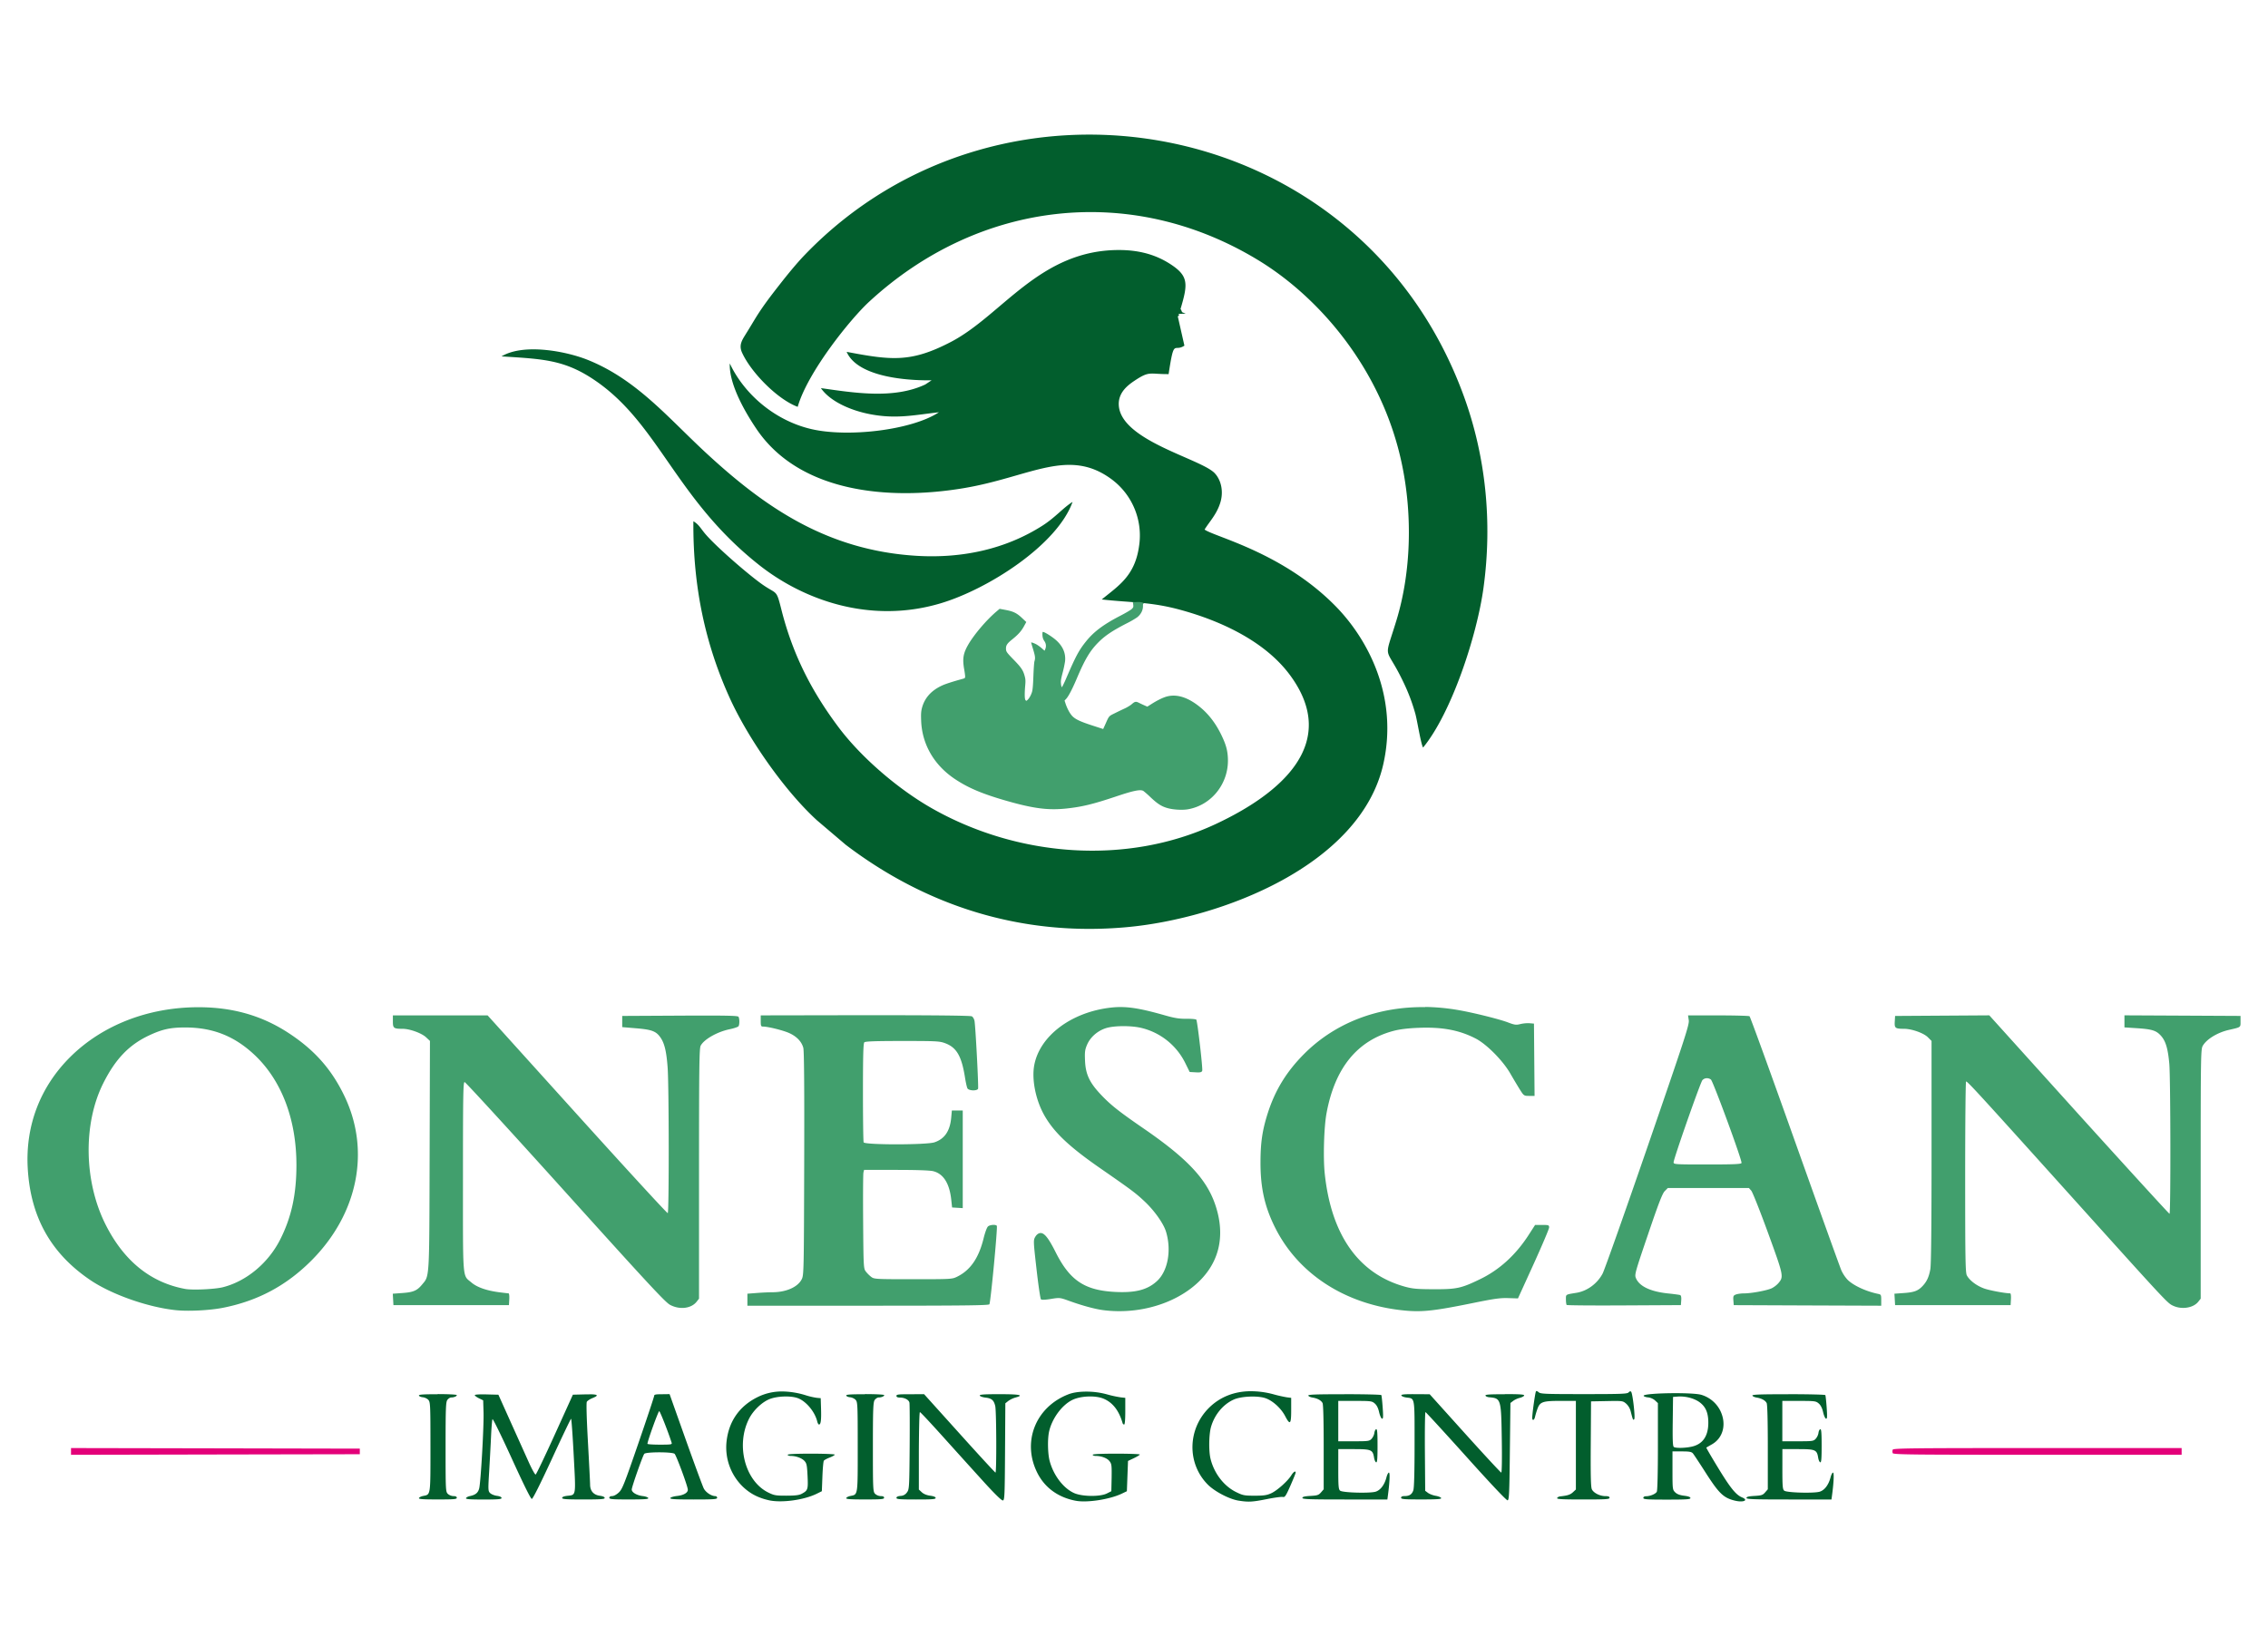
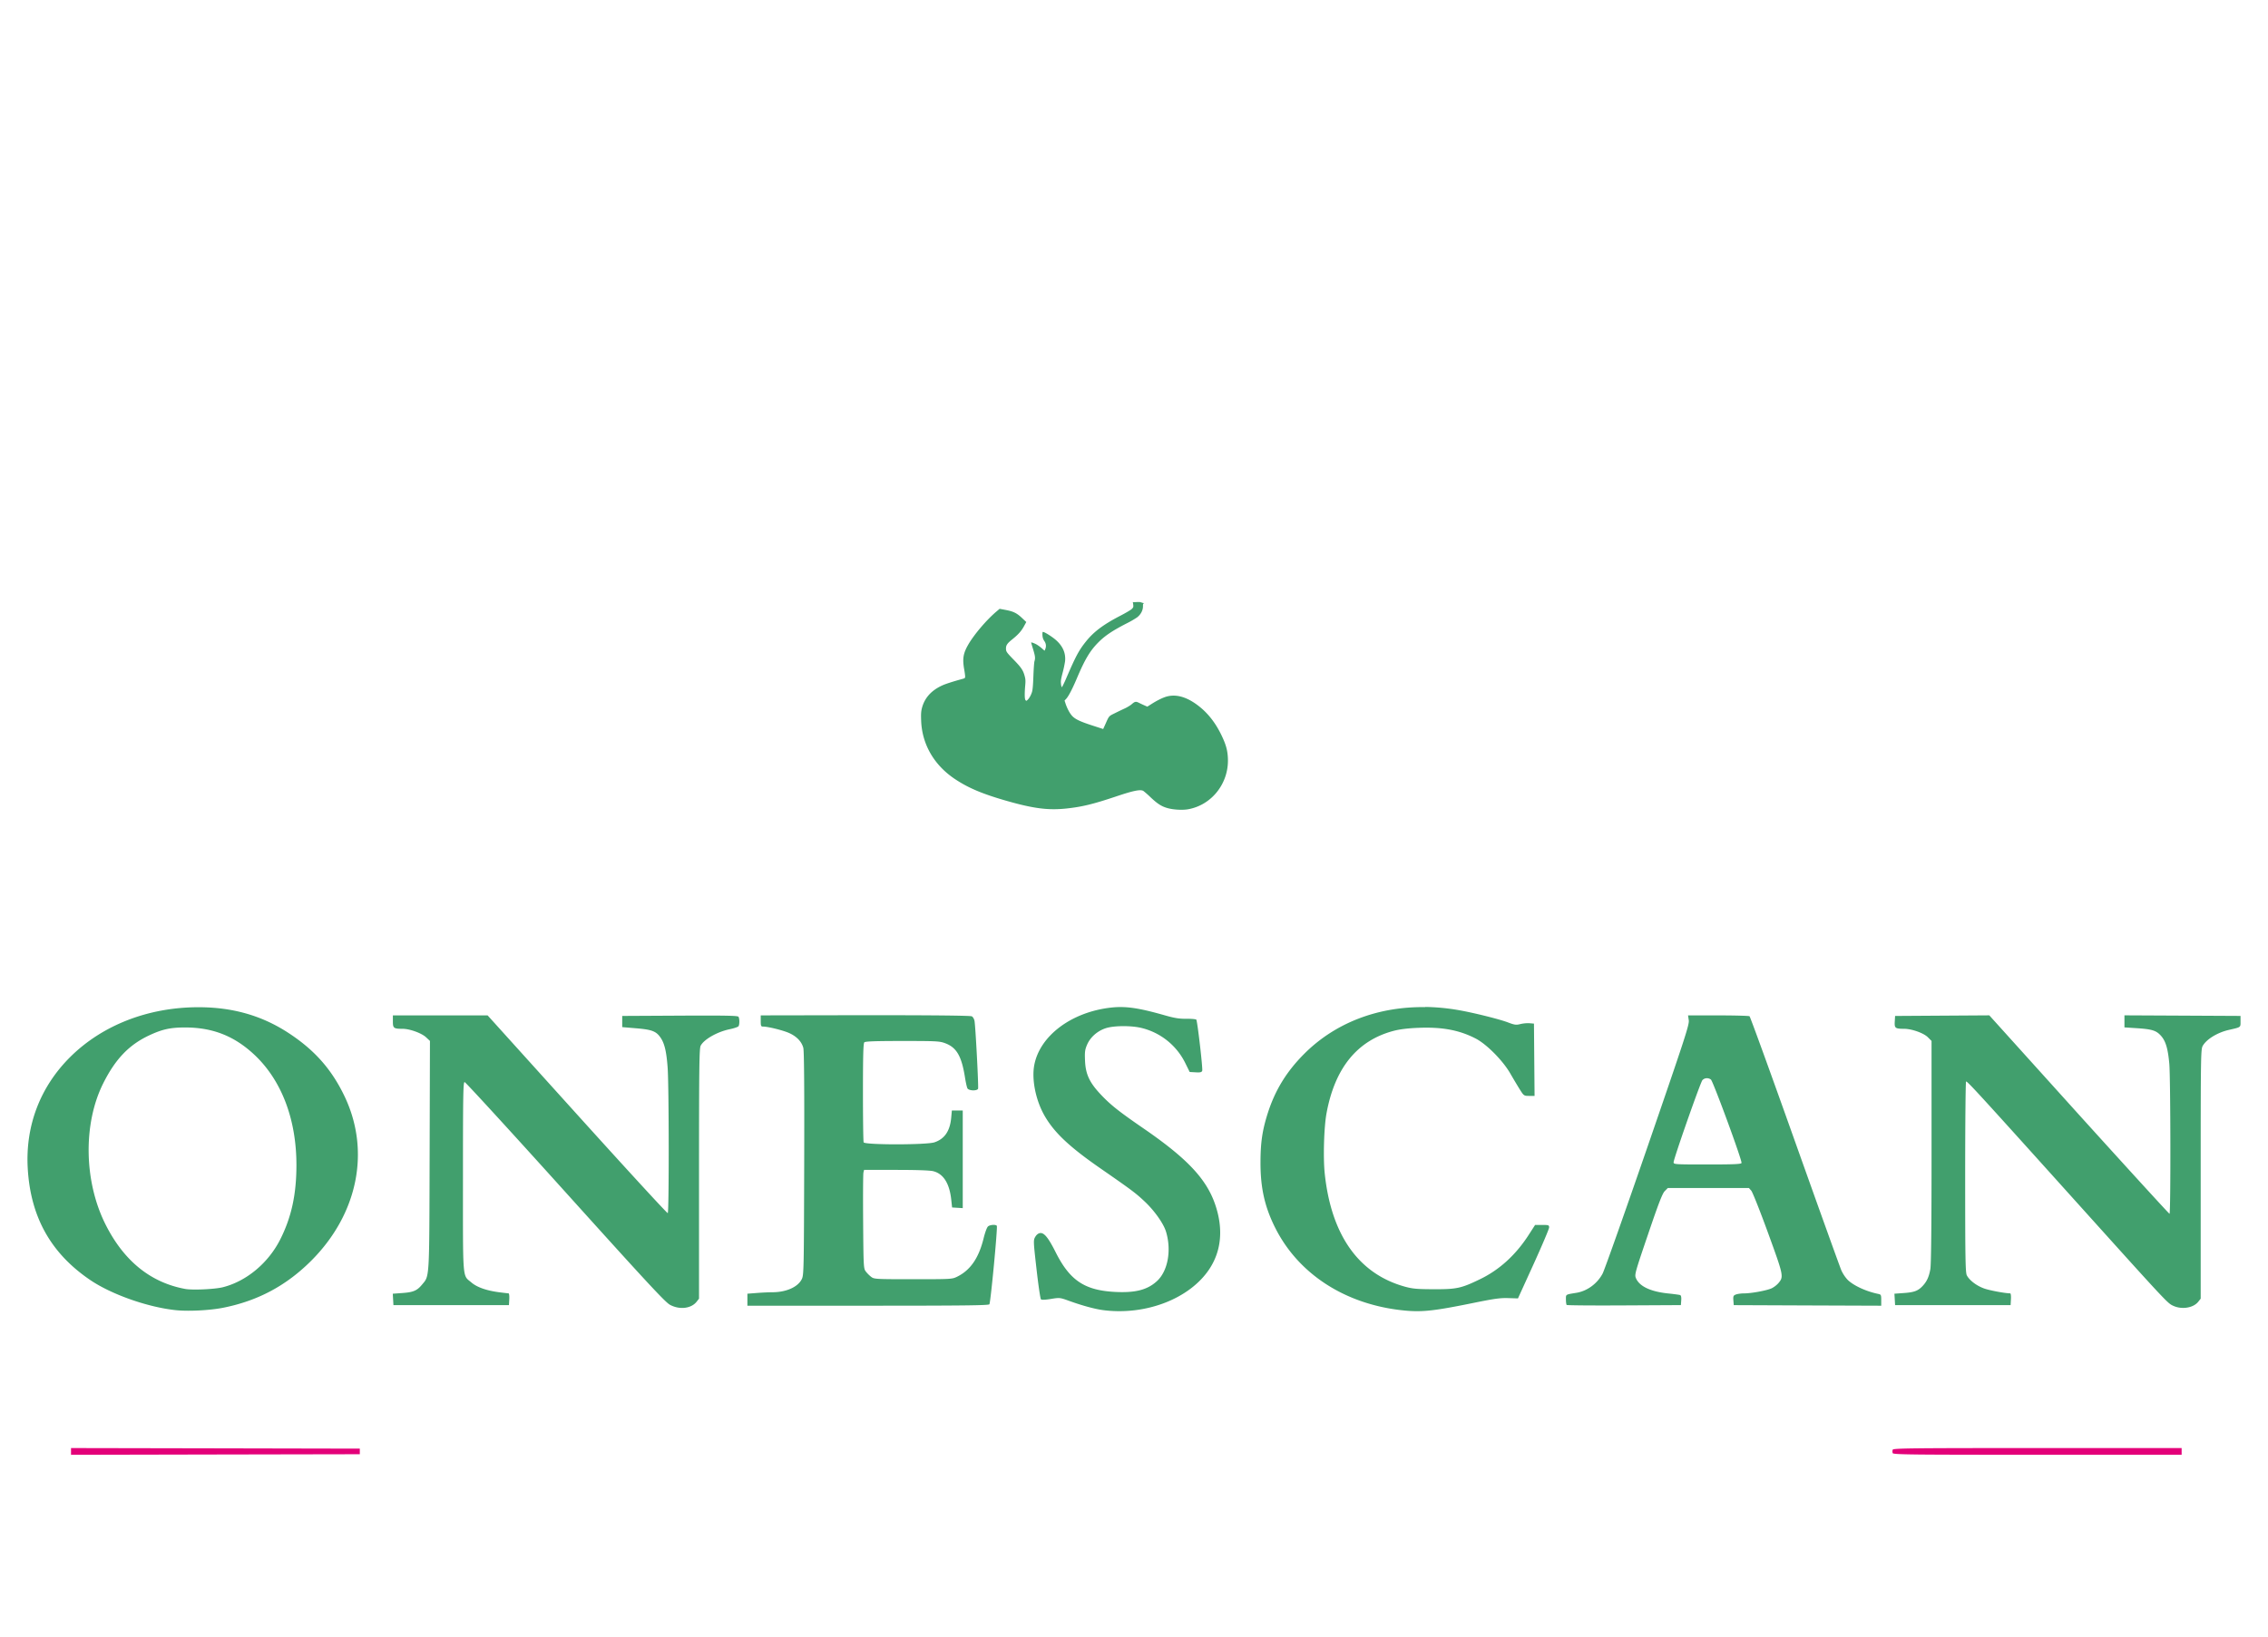
<svg xmlns="http://www.w3.org/2000/svg" width="2000" height="1444" preserveAspectRatio="xMidYMid meet" version="1.0" viewBox="0 0 1500 1083" zoomAndPan="magnify">
-   <path d="M780.84 204.45c1.62 2.78-.2 1.5 3.32 3.1-9.27.18-1.99-.46-5.2 1.76l4.38 19.36c-7.01 4.67-6.72-5.66-10.45 18.83-12.78.09-12.47-2.32-22.47 4.33-4.41 2.94-10.7 7.68-10.5 15.77.6 23.87 54.59 35.85 63.54 45.54 4.1 4.43 5.98 11.92 3.57 19.58-2.45 7.75-7.15 12.39-10.35 17.62 6.56 4.84 52.23 15.21 87.21 51.27 21 21.7 40.93 59.3 31.05 103.7-14.97 67.3-107.6 102.5-169.95 108.1-69.71 6.3-132.8-14.32-185.66-54.54l-19.05-16.2c-21.8-19.94-45.73-54.6-57.65-80.9-15.96-35.16-24.39-73.15-24.04-116.92 3.28 1.9 4.52 4.2 7.13 7.48 6.4 8.04 28.9 27.6 38.5 34.35 9.85 6.89 9.1 2.84 12.57 16.6 8.1 32.15 21.7 56.3 37.7 77.7 15.04 20.1 39.4 41 61.7 53.7 56.56 32.2 128.67 38.15 187.84 10.5 42.8-20 82.4-53.24 49.28-98.37-16.28-22.2-45.27-35.96-73.1-43.48-19.4-5.25-31.99-4.56-51.54-6.74 11-9.07 22.04-15.5 24.73-35.68a46.28 46.28 0 0 0-17.54-43.32c-28.76-21.93-54.1-2.15-98.12 5.3-49.7 8.4-109.08 3.1-137.54-39.27-6.47-9.6-18.1-28.78-17.54-43.18 9.75 20.7 30.1 37.84 53.8 43.4 24.26 5.7 66.6.76 84.52-11.1-16.48 1.84-28.16 4.61-45.52 1.28-13.77-2.65-26.8-8.9-32.53-17.24 21.15 2.95 47.84 7.55 69-2.4l4.2-2.77c-20.96.23-49.5-3.44-56.18-18.84 29.7 5.65 42.57 7.16 68.84-6.5 34.1-17.7 58.98-61.26 111.92-60.86 13.12.1 23.93 3.2 33.38 9.35 12.12 7.87 11.63 13.08 6.64 29.8Zm-71.47 127.61c-10.17 28.47-55.88 57.76-87.38 67.11-46.78 13.9-90.9-2.5-119.72-25.22-55.53-43.77-66.36-93.34-108.63-122.2-20.17-13.78-34.32-14.23-61.94-15.97 14.66-8.83 42.8-3.43 57.24 2.4 32.11 12.98 52.71 37.97 77.53 61 38.94 36.12 80.17 64.83 139.51 68.52 30.29 1.87 59.15-4.38 83.6-20.02 8.4-5.38 13.78-11.93 19.79-15.62Zm231.79 162.45c-1.5-2.66-3.77-17.5-5.1-22.35a125.4 125.4 0 0 0-8.02-21.14c-12.02-25.22-13.1-12.34-4.5-40.5 9.75-31.9 10.72-69.6 3.67-103.32-13-62.47-54.5-110.6-95.5-135.35-84.42-51.08-184.72-38.93-257.02 27.9-12.25 11.32-40.57 46.46-47.11 69.4-13.32-4.89-30.77-22.68-36.75-35.74-2.42-5.2.03-8.5 2.66-12.8 2.7-4.3 4.54-7.5 6.9-11.3 4.79-7.63 9.9-14.21 15.3-21.11 4.8-6.16 10.97-13.73 16.14-19.14C662.4 32.75 900.4 75 968.3 262.5c14.16 39.12 18.89 82.48 12.83 126.54-4.32 31.4-21.02 82.47-39.91 105.5Zm0 0" fill="#025e2d" fill-opacity="1" fill-rule="evenodd" />
  <path d="M756.6 399c-1.05-.05-1.92-.64-2.94-.71-1.44-.1-3.06.18-4.48.03.07.12.23.98.32 1.82.16 1.43.06 1.73-1 2.76-.64.64-4.02 2.63-7.51 4.44-11.15 5.77-17.53 10.53-22.66 16.92-4.79 5.95-6.76 9.64-13.3 24.81-1.39 3.22-2.66 5.72-2.82 5.56a7.32 7.32 0 0 1-.5-2.38c-.2-1.7 0-3 1.1-7.22a71.08 71.08 0 0 0 1.6-7.56c.52-5.17-1.3-9.63-5.59-13.63-2.65-2.48-8.5-6.15-9.16-5.75-.2.12-.28 1.16-.2 2.3.11 1.5.46 2.54 1.24 3.71a5.38 5.38 0 0 1 .6 5.35l-.45 1.05-1.75-1.55a26.8 26.8 0 0 0-3.3-2.45c-1.5-.88-3.83-1.73-3.83-1.4 0 .09.58 2.09 1.3 4.44 1.39 4.56 1.54 5.89.9 7.94-.22.71-.54 5.13-.71 9.82-.22 6.15-.48 9.07-.93 10.52-.66 2.16-1.87 4.28-3.04 5.32-.7.62-.77.62-1.25.04-.6-.71-.66-4.27-.18-9.77.25-2.8.2-4-.28-5.83-1-3.95-2.28-5.9-6.89-10.65-5.26-5.4-5.56-5.84-5.56-7.94 0-2.15.83-3.35 4.33-6.15 3.82-3.06 6-5.54 7.68-8.73l1.42-2.6-2.77-2.6c-3.45-3.29-5.7-4.4-10.83-5.38l-4.03-.76-2.07 1.75c-6.66 5.64-14.95 15.4-18.8 22.13-3.25 5.7-3.8 9.24-2.55 16.3.33 1.83.6 3.87.6 4.52 0 1.11-.15 1.24-1.59 1.63-5.53 1.5-10.76 3.15-13 4.12-7.73 3.36-12.42 8.6-14.1 15.7-.46 2.01-.55 3.74-.4 7.77.55 15.68 8.52 29.47 22.34 38.7 8.8 5.86 17.94 9.74 33.6 14.26 18.23 5.26 28.07 6.54 40.32 5.22 10.36-1.13 17.48-2.87 32.74-7.98 11.5-3.87 16-4.77 17.98-3.62a62 62 0 0 1 4.72 4.16c4.74 4.46 7.38 6.13 11.43 7.24 3.82 1.04 9.76 1.37 13.37.73 15.75-2.78 27.1-17.28 26.38-33.72-.23-5.44-1.33-9.3-4.48-15.75-3.72-7.6-8.42-13.68-14.15-18.3-7.8-6.3-15.05-8.58-21.68-6.86-2.54.65-6.6 2.65-10.4 5.1l-2.59 1.63-2-.88a85.11 85.11 0 0 1-3.46-1.63c-2.04-1.04-2.79-.92-4.73.8-.94.83-3.04 2.12-4.67 2.87a256.7 256.7 0 0 0-6.66 3.2c-4.06 2.01-3.69 1.6-6.3 7.44l-1.36 3-6.73-2.18c-8.27-2.67-11.57-4.2-13.66-6.34-1.64-1.7-3.4-4.95-4.52-8.35l-.64-1.96.95-1c1.6-1.65 4.16-6.54 7.13-13.55 5.3-12.52 8.6-18.13 13.95-23.61 4.51-4.63 9.61-8.07 19.3-13.02a59.56 59.56 0 0 0 6.64-3.85c2.43-1.85 3.9-4.63 3.9-7.35 0-1.3-.04-1.82.71-1.94Zm-14.62 267.25c-2.43-.05-4.78.08-7.2.35-26.2 2.94-47.15 18.69-50.76 38.15-1.77 9.56 1.03 23.27 6.8 33.34 6.35 11.11 16.34 20.55 36.63 34.64 21.16 14.68 23.55 16.48 29.45 22 6.66 6.25 12.7 14.79 14.33 20.28 3.66 12.32 1.14 25.92-6.02 32.51-6.27 5.79-14.22 7.86-27.59 7.19-20.2-1.02-30-7.53-39.38-26.17-4.86-9.66-7.64-13.1-10.32-12.78-1.19.14-2.38 1.07-3.22 2.51-1.3 2.23-1.27 2.84.84 21.42 1.2 10.52 2.5 19.47 2.91 19.88.5.48 2.7.41 6.6-.22 5.8-.94 5.95-.92 12.11 1.3 8.63 3.12 16.96 5.38 22.41 6.1 28.32 3.68 57.43-7.62 70.36-27.31 7.95-12.12 9.22-26.76 3.71-42.74-5.8-16.82-18.6-30.4-47.22-50.08-16.23-11.17-21.58-15.39-27.9-22-7.9-8.28-10.5-13.75-10.9-22.8-.26-5.82-.07-7.35 1.36-10.68 2.16-5 6.84-9.12 12.4-10.92 5.5-1.77 17.14-1.8 23.93-.06a43.8 43.8 0 0 1 28.62 23.17l2.9 5.87 3.9.22c3.12.18 4-.03 4.39-1.03.48-1.25-3.14-32.54-3.9-33.79-.24-.36-3.15-.63-6.48-.6-4.72.06-7.87-.44-14.23-2.25-13.15-3.75-21.22-5.38-28.53-5.5Zm200.74.04c-31.34-.45-59.66 10.33-80.24 31-11.63 11.67-19.14 23.94-24.02 39.18-3.6 11.32-4.79 19.36-4.8 32.8 0 16.73 2.82 29.25 9.73 43 15.15 30.2 45.5 50.12 83 54.47 13.3 1.55 20.84.8 48.3-4.8 13.51-2.76 17.67-3.33 22.89-3.15l6.37.2 10.3-22.6c5.67-12.5 10.3-23.4 10.3-24.3 0-1.6-.3-1.7-4.64-1.7h-4.63l-4.08 6.33c-8.55 13.36-19.4 23.3-32.26 29.53-12.55 6.08-15.5 6.72-30.78 6.67-10.98-.04-13.9-.3-18.92-1.68-30.63-8.43-48.83-34.13-53.1-74.99-1.08-10.38-.5-30.45 1.16-39.54 5.49-30.15 20.33-48.39 44.52-54.75 3.98-1.04 9.32-1.7 16.22-1.97 15.78-.64 27.08 1.47 37.93 7.07 7.26 3.75 18 14.6 22.9 23.13 2 3.47 4.84 8.22 6.3 10.56 2.66 4.2 2.73 4.26 6.22 4.27h3.54l-.2-23.91-.2-23.92-2.91-.25a22.7 22.7 0 0 0-6.1.56c-2.77.7-3.8.58-8.2-1.1-5.7-2.16-22.5-6.35-32.48-8.1a139.87 139.87 0 0 0-22.12-2.13Zm-811.57.06c-33.1.04-63.44 11.83-84.67 32.9-19.9 19.76-29.73 45.48-28.14 73.6 1.82 32.2 15.24 56.26 41.26 73.93 14.15 9.6 38.07 18.04 56.72 20 8.3.86 22.38.15 31.15-1.58 22.92-4.53 41.73-14.55 58.26-31.03 31.1-31.03 39.52-73.04 21.9-109.4-8.61-17.8-20.03-30.54-37.45-41.79-17.4-11.23-36.66-16.66-59.03-16.63Zm1184.53 5.38-31.15.2-31.16.2-.22 3.79c-.25 4.28.3 4.7 6.26 4.72 5.03.02 12.86 2.8 15.62 5.57l2.45 2.45V762c0 49.9-.26 74.76-.81 77.74-.94 5.09-2.3 8.02-5.03 10.97-3.03 3.27-5.6 4.24-12.4 4.72l-6.31.45.22 3.77.22 3.78h76.4l.22-3.9c.13-2.2-.1-3.89-.5-3.89-3.27 0-13.2-1.84-17.01-3.14-5.06-1.75-9.91-5.4-11.66-8.76-.94-1.8-1.1-11.07-1.1-65.19 0-34.68.27-63.07.59-63.07 1.05 0 8.23 7.84 66.59 72.68 67.08 74.52 66.53 73.93 70.42 75.72 5.73 2.65 13.34 1.41 16.56-2.69l1.6-2.03v-82.4c0-77.12.1-82.57 1.3-84.75 2.5-4.46 9.68-8.88 17.25-10.63 8.22-1.89 7.8-1.57 7.8-5.62v-3.65l-38.4-.2-38.38-.19v7.97l7.98.52c10.26.67 13 1.51 16.13 4.97 3.16 3.5 4.65 8.5 5.56 18.53.85 9.5.98 99.3.14 99.3-.33 0-27.28-29.5-59.9-65.56Zm-1055.84.02v4c0 4.48.52 4.87 6.48 4.89 4.7 0 12.6 2.88 15.5 5.63l2.54 2.38-.21 75.53c-.24 83.7 0 79.62-5.07 85.75-3.25 3.93-5.78 5-13 5.5l-6.3.46.43 7.55h76.4l.22-3.9c.13-2.2-.1-3.9-.5-3.9s-3.34-.34-6.53-.76c-8.17-1.1-14.35-3.3-17.96-6.37-6.1-5.22-5.64.4-5.64-69.98 0-54.33.14-62.66 1.08-62.66.6 0 30.55 32.7 66.58 72.67 54.33 60.28 66.14 73.02 69.28 74.7 6.3 3.4 14 2.5 17.58-2.04l1.6-2.04v-82.62c0-70.5.17-82.93 1.08-84.7 2.2-4.25 10.9-9.2 19.22-10.94 2.9-.6 5.52-1.5 5.83-1.98.74-1.16.72-5.08-.03-6.26-.47-.74-8.72-.9-38.75-.74l-38.15.2v7.4l9.32.78c10.4.87 13.2 1.97 16.1 6.26 2.6 3.84 3.85 9.25 4.62 19.73.9 12.29.97 95.74.08 96.29-.37.23-27.32-29.11-59.9-65.2l-59.22-65.6-31.34-.02Zm243.29 0v3.7c0 3.25.19 3.7 1.5 3.7 3.29 0 13.18 2.45 17.25 4.26 4.99 2.23 8.3 5.67 9.4 9.78.55 2 .74 26.37.6 76.58-.2 70.74-.25 73.77-1.61 76.5-2.58 5.2-10.25 8.62-19.36 8.64-2.4.01-7.2.23-10.5.5l-6.1.47v7.94h79.66c62.82 0 79.8-.2 80.38-.93.82-1.1 5.55-50.9 4.93-51.9-.57-.98-4.3-.79-5.72.3-.77.52-2 3.8-3.06 8.11-3.2 12.9-8.7 20.87-17.31 25.15-3.47 1.73-3.73 1.74-29.22 1.74-24.82 0-25.8-.05-27.77-1.53a21.51 21.51 0 0 1-3.58-3.58c-1.48-1.98-1.54-3.09-1.76-32.91-.13-16.98-.04-31.64.2-32.59l.43-1.7h21.17c13.58 0 22.39.3 24.58.86 6.7 1.69 10.72 8.03 11.89 18.79l.56 5.2 7.05.44v-64.6h-7.2l-.44 4.85c-.82 8.78-4.37 13.97-11.1 16.22-5.28 1.75-46.13 1.76-46.8 0-.26-.65-.46-15.6-.46-33.2 0-23.95.23-32.29.9-32.95.65-.66 7.27-.9 25.18-.9 22.67 0 24.59.1 28.36 1.51 7.56 2.83 10.86 8.6 13.1 22.96.49 3.06 1.19 6.14 1.56 6.86.88 1.64 6.43 1.83 7.04.24.4-1.1-1.65-40.52-2.34-44.73-.22-1.32-1.03-2.74-1.8-3.15-.92-.5-25.3-.75-70.44-.75Zm613.3 0 .48 3.2c.43 2.87-2.24 11.07-27.1 83.23-15.18 44.03-28.62 82-29.87 84.37-3.5 6.65-10.17 11.56-17.27 12.73-7.43 1.22-7 .95-7 4.4 0 1.73.23 3.38.5 3.65.28.28 17.39.42 38.02.3l37.51-.2.23-3.14c.16-2.12-.1-3.28-.74-3.5-.53-.2-4.21-.7-8.17-1.1-11.57-1.25-18.8-4.73-21.07-10.14-.95-2.27-.57-3.65 8.04-28.95 7-20.62 9.48-27.03 11.05-28.6l2.02-2.05h53.63l1.55 1.75c.85.95 5.86 13.55 11.12 28 10.34 28.4 10.44 28.9 6.85 33.18a15.83 15.83 0 0 1-4.4 3.39c-3.1 1.48-13.4 3.4-18.3 3.4-1.9 0-4.3.33-5.4.73-1.7.66-1.9 1.08-1.7 3.9l.25 3.15 48.77.2 48.77.18v-3.7c0-3.44-.14-3.73-2.04-4.12-7.98-1.63-16.41-5.54-20.24-9.38a23.97 23.97 0 0 1-4.08-6.16c-.9-2.04-14.75-40.6-30.8-85.67-16.02-45.06-29.5-82.18-29.95-82.48-.43-.3-9.74-.55-20.68-.56Zm-993.8 8c18.14.05 32.35 5.67 45.55 18 18 16.85 27.87 42.7 27.87 73 0 19.39-3.27 34.46-10.68 49.17-7.87 15.62-22.3 27.68-37.9 31.66-5.32 1.36-20.12 2.04-24.97 1.15-22.91-4.21-40.61-18.55-52.72-42.7-14.28-28.45-14.9-66.51-1.54-93.26 8.02-16.05 17.02-25.48 30.28-31.72 8.76-4.13 14.16-5.31 24.1-5.3Zm1005.99 33.58a4.37 4.37 0 0 1 2.93.87c1.46 1.12 20.8 53.8 20.25 55.2-.3.78-4.92.98-22.64.98-21.5 0-22.28-.05-22.28-1.43 0-2.3 17.73-52.88 19.05-54.34a4 4 0 0 1 2.69-1.28Zm0 0" fill="#419f6d" fill-opacity="1" fill-rule="nonzero" />
  <path d="M46.97 958v4.46l95.5-.2 95.5-.18v-3.7l-95.5-.2Zm1300.58 0c-84.06 0-95.39.13-95.76 1.11a3.6 3.6 0 0 0 0 2.23c.37.98 11.7 1.1 95.76 1.1h95.33V958Zm0 0" fill="#e30079" fill-opacity="1" fill-rule="nonzero" />
-   <path d="M1016.19 920.34c-.13 0-.23.03-.3.1-.5.47-2.4 13.9-2.5 17.35-.08 2.3 1.3 2 1.83-.4a52.4 52.4 0 0 1 1.56-5.2c1.7-4.8 3.47-5.4 15.42-5.4h10.05v58.63l-1.94 1.8c-1.78 1.65-3.44 2.2-8.37 2.75-1 .1-1.94.62-2.1 1.13-.24.72 3.52.92 17.18.92 15.05 0 17.5-.15 17.5-1.11 0-.8-.8-1.11-2.8-1.11-3.55 0-7.69-2.07-8.88-4.45-.7-1.41-.89-8.6-.75-30.03l.18-28.2 10.5-.2c10.23-.2 10.52-.15 12.68 1.66a10.47 10.47 0 0 1 3.12 5.4c1.44 5.57 1.5 5.7 2.26 4.94.83-.83-1.02-17.17-2.06-18.21-.4-.42-1.05-.24-1.63.46-.83 1-4.68 1.14-29.54 1.14-25.6 0-28.74-.12-29.95-1.23-.57-.5-1.18-.82-1.56-.83Zm-189.24.05c-10.82.12-20.24 3.88-27.46 11.1-14.18 14.2-14.47 36.84-.65 50.71 4.57 4.58 14.18 9.6 20.26 10.57 6.61 1.06 9.17.92 18.8-1 5.02-1 9.8-1.63 10.6-1.42 1.28.33 1.98-.72 4.96-7.49 1.9-4.32 3.46-8.19 3.46-8.58 0-1.48-1.42-.6-2.89 1.77-2.35 3.8-9.3 10.03-13.24 11.84-2.88 1.33-4.87 1.63-10.95 1.63-6.89 0-7.8-.18-12.32-2.4-8.08-3.98-14.54-12.4-16.9-22.02-1.27-5.17-1.08-16.3.35-21.19 2.37-8.09 8.02-14.86 15.03-18 4.84-2.18 15.61-2.66 20.8-.95 4.86 1.62 10.42 6.64 13.16 11.88 3.26 6.23 4 5.5 4-3.98v-8.07l-2.78-.35a86.35 86.35 0 0 1-8.68-1.94 57.27 57.27 0 0 0-15.55-2.1Zm-309.18.17a35.96 35.96 0 0 0-16.87 3.8c-12.2 6.1-19.21 16.45-20.46 30.17a36.23 36.23 0 0 0 10.86 29.03c4.81 4.6 10.08 7.34 17.17 8.96 8.37 1.9 23.3-.13 31.74-4.32l3.34-1.65.37-9.64c.2-5.3.62-10.03.94-10.5.3-.5 2.06-1.45 3.9-2.15s3.32-1.56 3.32-1.91c0-.35-7-.64-15.58-.64-9.89 0-15.57.27-15.57.74 0 .4.91.74 2.03.75 3.46 0 7.27 1.39 9.05 3.28 1.5 1.6 1.74 2.79 2.09 10 .42 8.95.22 9.57-3.85 11.77-1.7.92-4.24 1.24-10.07 1.25-7.04.02-8.18-.18-12.01-2.06-15.43-7.57-21.64-31.35-12.76-48.86 2.84-5.6 8.74-11.17 13.88-13.1 4.85-1.8 12.97-2.14 17.7-.72 5.64 1.68 11.89 8.93 13.5 15.63.27 1.12.81 2.04 1.2 2.04 1.18 0 1.56-2.96 1.33-10.4l-.22-7.03-2.59-.23a46.18 46.18 0 0 1-7.1-1.63 54.59 54.59 0 0 0-15.24-2.58Zm200.7.1c-4.49-.01-8.68.57-11.74 1.74-21.98 8.42-31.12 31.88-20.43 52.48 4.95 9.56 13.8 15.87 25.25 18 7.5 1.4 22.4-.9 30.34-4.7l3.4-1.63.37-10.01.38-10.01 3.9-1.85c2.13-1.02 3.9-2.1 3.9-2.41 0-.31-7.02-.56-15.59-.56-9.9 0-15.58.27-15.58.74 0 .4.92.74 2.04.75 3.7 0 7.6 1.48 9.1 3.48 1.4 1.78 1.5 2.8 1.4 10.91l-.2 8.96-2.97 1.5c-4.53 2.25-16.38 2.1-21.66-.28-7.18-3.23-13.72-11.88-16.2-21.39-1.25-4.85-1.42-14.63-.31-19.42 1.93-8.46 8.29-17.17 15.06-20.66 5.54-2.84 15.6-3.28 21.1-.9 5.96 2.55 10.06 7.87 12.42 16.1.15.5.6.93 1.03.93.48 0 .76-3.26.76-8.83v-8.82l-3.15-.34a73.68 73.68 0 0 1-9.08-2 51.5 51.5 0 0 0-13.5-1.78Zm388.5 1.03c-10.05.05-20.24.7-19.9 1.76.15.44 1.47.9 2.93 1.03 1.53.13 3.48.98 4.58 2l1.92 1.79v28.63c0 17.26-.29 29.17-.73 30-.79 1.48-4.41 2.99-7.17 2.99-1.06 0-1.74.44-1.74 1.1 0 .96 2.22 1.12 15.57 1.12 12.78 0 15.58-.18 15.58-1.02 0-.7-1.37-1.2-4.18-1.55-2.93-.37-4.7-1.05-5.94-2.28-1.7-1.7-1.75-2.1-1.75-14.4v-12.64h6.2c4.96 0 6.4.26 7.3 1.3.6.71 4.3 6.3 8.22 12.43 9.03 14.14 12.03 17.03 19.6 18.85 5.66 1.36 9.22-.28 4.69-2.16-4.05-1.68-7.68-6.16-15.85-19.57-4.42-7.25-7.92-13.27-7.78-13.37.13-.1 1.82-1.08 3.75-2.18 7.48-4.29 9.75-13.53 5.47-22.27a20.58 20.58 0 0 0-12.56-10.48c-2.64-.78-10.38-1.11-18.2-1.08Zm-817.52.7c-9.8 0-12.6.2-12.37.9.17.5 1.33 1 2.58 1.1 1.25.13 2.9.9 3.65 1.75 1.3 1.43 1.38 3.33 1.38 31.08 0 32.74.2 31.44-4.87 32.48-1.34.27-2.57.9-2.74 1.4-.23.7 2.7.9 12.37.9 10.77 0 12.67-.15 12.67-1.1 0-.74-.74-1.11-2.23-1.11a5.96 5.96 0 0 1-3.7-1.48c-1.44-1.44-1.49-2.48-1.49-31 0-25.5.16-29.71 1.16-31.13.63-.9 1.77-1.65 2.53-1.65 1.9 0 3.73-.77 3.73-1.56 0-.37-5.7-.67-12.67-.67Zm148.26 0c-3.9 0-5.05.2-5.05 1 0 .59-4.68 14.69-10.41 31.33-9.39 27.25-10.67 30.5-12.97 32.66-1.49 1.4-3.33 2.4-4.42 2.4-1.16 0-1.87.42-1.87 1.12 0 .95 1.95 1.1 13.05 1.1 10.1 0 12.97-.2 12.73-.91-.17-.5-1.8-1.1-3.65-1.32-3.96-.47-7.3-2.44-7.3-4.33 0-1.73 7.25-22.35 8.3-23.62 1.1-1.32 18.38-1.34 20.02-.03 1.13.9 8.77 21.59 8.77 23.73.1 2.04-2.8 3.7-7.1 4.18-2.31.26-4.31.88-4.5 1.4-.22.72 3.17.92 15.35.92 13.4 0 15.65-.16 15.65-1.11 0-.61-.54-1.11-1.2-1.11-2.58 0-6.35-2.51-7.66-5.1-.75-1.47-6.15-16.11-12-32.53l-10.6-29.85Zm134.33 0c-9.8 0-12.6.2-12.36.9.16.5 1.32 1 2.58 1.1 1.25.13 2.9.9 3.65 1.75 1.3 1.43 1.37 3.33 1.37 31.08 0 32.74.2 31.44-4.87 32.48-1.34.27-2.57.9-2.73 1.4-.23.7 2.7.9 12.36.9 10.77 0 12.67-.15 12.67-1.1.1-.74-.7-1.11-2.2-1.11a5.96 5.96 0 0 1-3.7-1.48c-1.4-1.44-1.5-2.48-1.5-31 0-25.5.2-29.71 1.2-31.13.68-.9 1.8-1.65 2.57-1.65 1.9 0 3.73-.77 3.73-1.56 0-.37-5.7-.67-12.67-.67Zm29.96 0c-7.62 0-9.13.11-9.13 1.1 0 .7.74 1.1 2.2 1.1 3.1 0 5.93 1.41 6.4 3.3.2.82.28 14.1.16 29.44-.22 27-.28 27.98-1.79 30a5.3 5.3 0 0 1-4.26 2.33c-1.76.15-2.7.6-2.7 1.3 0 .88 2.17 1.06 12.97 1.06 10.5.02 12.98-.17 12.98-1 0-.65-1.28-1.18-3.6-1.5-2.32-.3-4.33-1.12-5.57-2.27l-1.95-1.8v-25.6c.09-14.09.3-25.62.7-25.62s7.61 7.76 16.13 17.24a8582.2 8582.2 0 0 0 26.5 29.33c7.16 7.85 11.46 12.01 12.25 11.86 1.12-.22 1.24-3.17 1.42-32.25l.2-32.02 1.92-1.53a16.1 16.1 0 0 1 4.8-2.3c5.86-1.57 2.87-2.2-10.53-2.2-10.4 0-13.34.21-13.1.93.16.5 1.86 1.11 3.77 1.33 4.13.48 5.56 1.73 6.46 5.61.8 3.47.94 44.07.15 44-.3-.04-11.05-11.7-23.88-25.97l-23.33-25.9Zm287.08 0c-18.93 0-24.05.2-23.8.9.16.5 1.43 1.1 2.83 1.3 3.27.55 5.64 1.85 6.6 3.63.48.9.75 11.7.75 29.24v27.82l-1.76 2.04c-1.56 1.8-2.38 2.08-7.04 2.35-3.87.22-5.28.57-5.28 1.33 0 .85 4.63 1.02 28.1 1.02h28.1l.42-3.15c1.1-8.28 1.38-14.64.6-14.64-.44 0-1.17 1.41-1.62 3.14-1.3 5-4 8.53-7.2 9.5-3.95 1.17-21.83.66-23.45-.69-1.05-.85-1.22-2.84-1.22-14.25V958.7h10.27c11.58 0 12.54.4 13.4 5.7.24 1.5.86 2.85 1.36 3.02.72.24.93-2.3.93-10.94 0-8.67-.2-11.18-.93-10.95-.5.17-1.03 1.3-1.17 2.48a7.9 7.9 0 0 1-1.8 3.83c-1.46 1.58-2.13 1.67-11.8 1.67H885.1v-26.7h11.09c10.46 0 11.19.1 13.04 1.7 1.31 1.12 2.27 3.02 2.87 5.7.5 2.2 1.35 4.16 1.9 4.34.81.27.9-1.09.47-7.33-.3-4.2-.7-7.93-.9-8.26-.2-.33-11.23-.6-24.5-.6Zm106.17 0c-10.15 0-13.03.2-12.8.9.17.5 1.28 1 2.48 1.1 7.83.72 7.9 1 8.32 28.14.2 12.7.05 21.7-.35 21.7-.36 0-11.17-11.67-24-25.9l-23.34-25.93-9.52-.05c-7.3-.05-9.45.16-9.2.87.16.5 1.66 1.12 3.32 1.34 5.7.78 5.4-.98 5.4 30.71 0 18.8-.29 29.14-.83 30.7-.95 2.71-2.6 3.8-5.8 3.8-1.54 0-2.29.36-2.29 1.11 0 .95 2 1.11 13.42 1.11 10.32 0 13.34-.2 13.1-.9-.16-.5-1.78-1.18-3.58-1.49-1.8-.3-4.1-1.18-5.13-1.94l-1.86-1.39-.2-26.06c-.1-14.33.07-26.04.38-26 .3.02 12.4 13.2 26.87 29.3 16.3 18.17 26.73 29.21 27.44 29.06 1-.18 1.2-4.19 1.5-32.3l.38-32.1 1.86-1.4c1.02-.79 3-1.69 4.4-2 1.4-.36 2.67-1.04 2.83-1.54.24-.7-2.75-.92-12.8-.92Zm187.55 0c-18.93 0-24.05.2-23.8.9.16.5 1.43 1.1 2.83 1.3 3.27.55 5.65 1.85 6.6 3.63.48.9.76 11.7.76 29.24v27.82l-1.77 2.04c-1.56 1.8-2.38 2.08-7.05 2.35-3.86.22-5.28.57-5.28 1.33 0 .85 4.64 1.02 28.1 1.02h28.1l.43-3.15c1.11-8.28 1.37-14.64.6-14.64-.44 0-1.17 1.41-1.62 3.14-1.3 5-4 8.53-7.2 9.5-3.95 1.17-21.83.66-23.45-.69-1.05-.85-1.22-2.84-1.22-14.25V958.7h10.27c11.58 0 12.54.4 13.4 5.7.24 1.5.86 2.85 1.36 3.02.71.24.93-2.3.93-10.94 0-8.67-.22-11.18-.93-10.95-.5.17-1.04 1.3-1.17 2.48a7.95 7.95 0 0 1-1.8 3.83c-1.46 1.58-2.13 1.67-11.8 1.67h-10.3v-26.7h11.02c10.48 0 11.2.1 13.06 1.7 1.3 1.12 2.28 3.02 2.88 5.7.5 2.2 1.35 4.16 1.9 4.34.8.27.9-1.09.47-7.33-.3-4.2-.7-7.93-.9-8.26-.2-.33-11.23-.6-24.5-.6Zm-793.03.1a106 106 0 0 0-2.9 0l-7.98.2-11.93 26.3c-6.56 14.45-12.27 26.4-12.7 26.53-.4.14-2.46-3.51-4.53-8.12l-11.93-26.5-8.17-18.19-7.82-.2c-4.6-.13-7.8.07-7.8.49 0 .39 1.24 1.32 2.77 2.07l2.78 1.35.24 7.8c.3 9.3-1.84 46.66-2.9 50.6-.8 2.87-2.48 4.2-6.2 4.97-1.2.25-2.3.86-2.5 1.35-.26.7 2.52.91 11.6.91 9.6 0 11.93-.2 11.93-1 0-.64-1.17-1.18-3.08-1.44-1.7-.22-3.7-1.05-4.5-1.83-1.34-1.35-1.37-2.03-.6-14.7.43-7.3 1-17.8 1.24-23.3.26-5.5.67-10.4.93-10.9s5.97 11.2 12.7 25.92c7.87 17.28 12.6 26.85 13.3 26.85.68 0 5.46-9.53 13.3-26.5 6.72-14.6 12.43-26.52 12.68-26.52.26 0 1.04 10.9 1.74 24.23 1.46 27.4 1.66 26.08-4.25 26.75-2.2.25-3.4.74-3.4 1.4 0 .82 2.65 1.01 14.1 1.01 11.4 0 14.04-.19 14.04-1 0-.65-1.2-1.18-3.15-1.45-4.19-.55-6.49-3.17-6.5-7.4-.02-1.71-.67-14.45-1.44-28.3-.85-15.19-1.14-25.69-.74-26.43.36-.68 2-1.78 3.64-2.44 4.46-1.78 3.93-2.55-2.07-2.57Zm721.94 1.4c4.4.06 9.15 1.5 12.23 3.7 4.16 3.01 5.9 7.04 5.9 13.63 0 8.95-3.74 14.3-11.1 15.88-4.42.95-10.34 1.04-11.69.2-.72-.47-.9-4.35-.74-16.87l.2-16.26 3.34-.25a19 19 0 0 1 1.86-.05ZM436 933.59c.58.13 6.04 14.04 8.2 20.86.38 1.2-.3 1.3-7.79 1.3-4.5 0-8.2-.25-8.2-.57 0-1.8 7.2-21.75 7.8-21.6Zm0 0" fill="#025e2d" fill-opacity="1" fill-rule="nonzero" />
</svg>